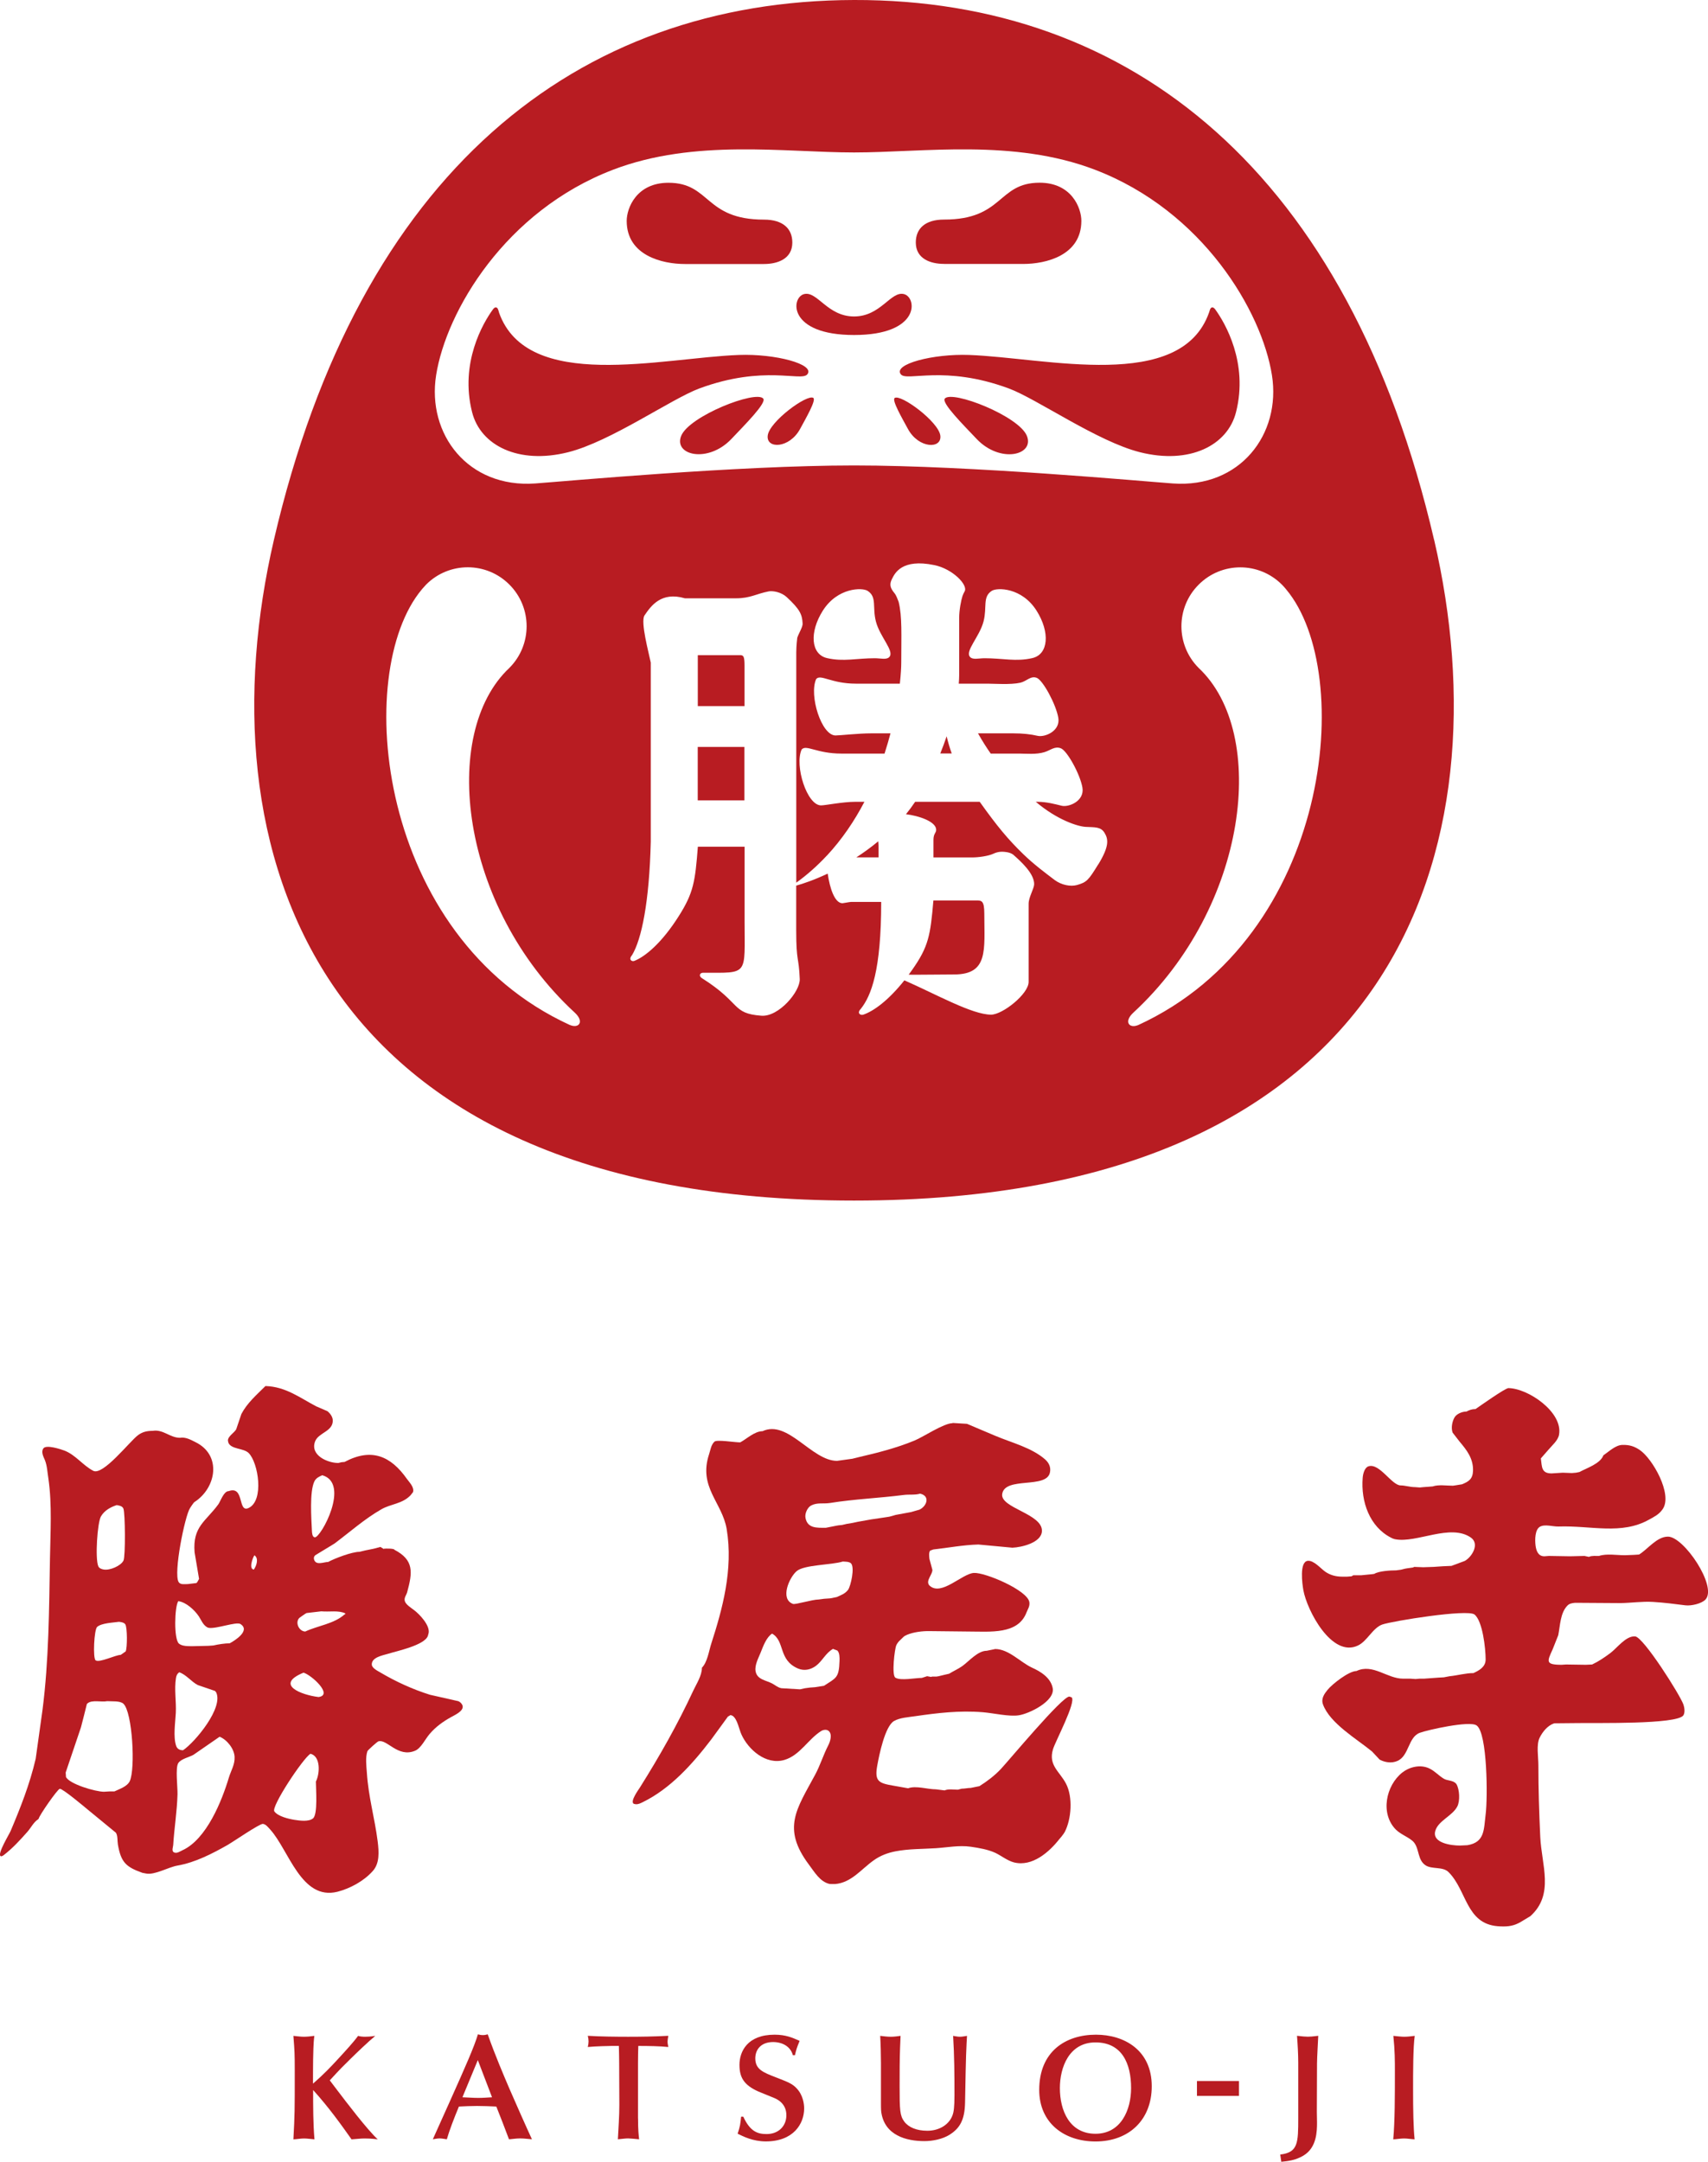
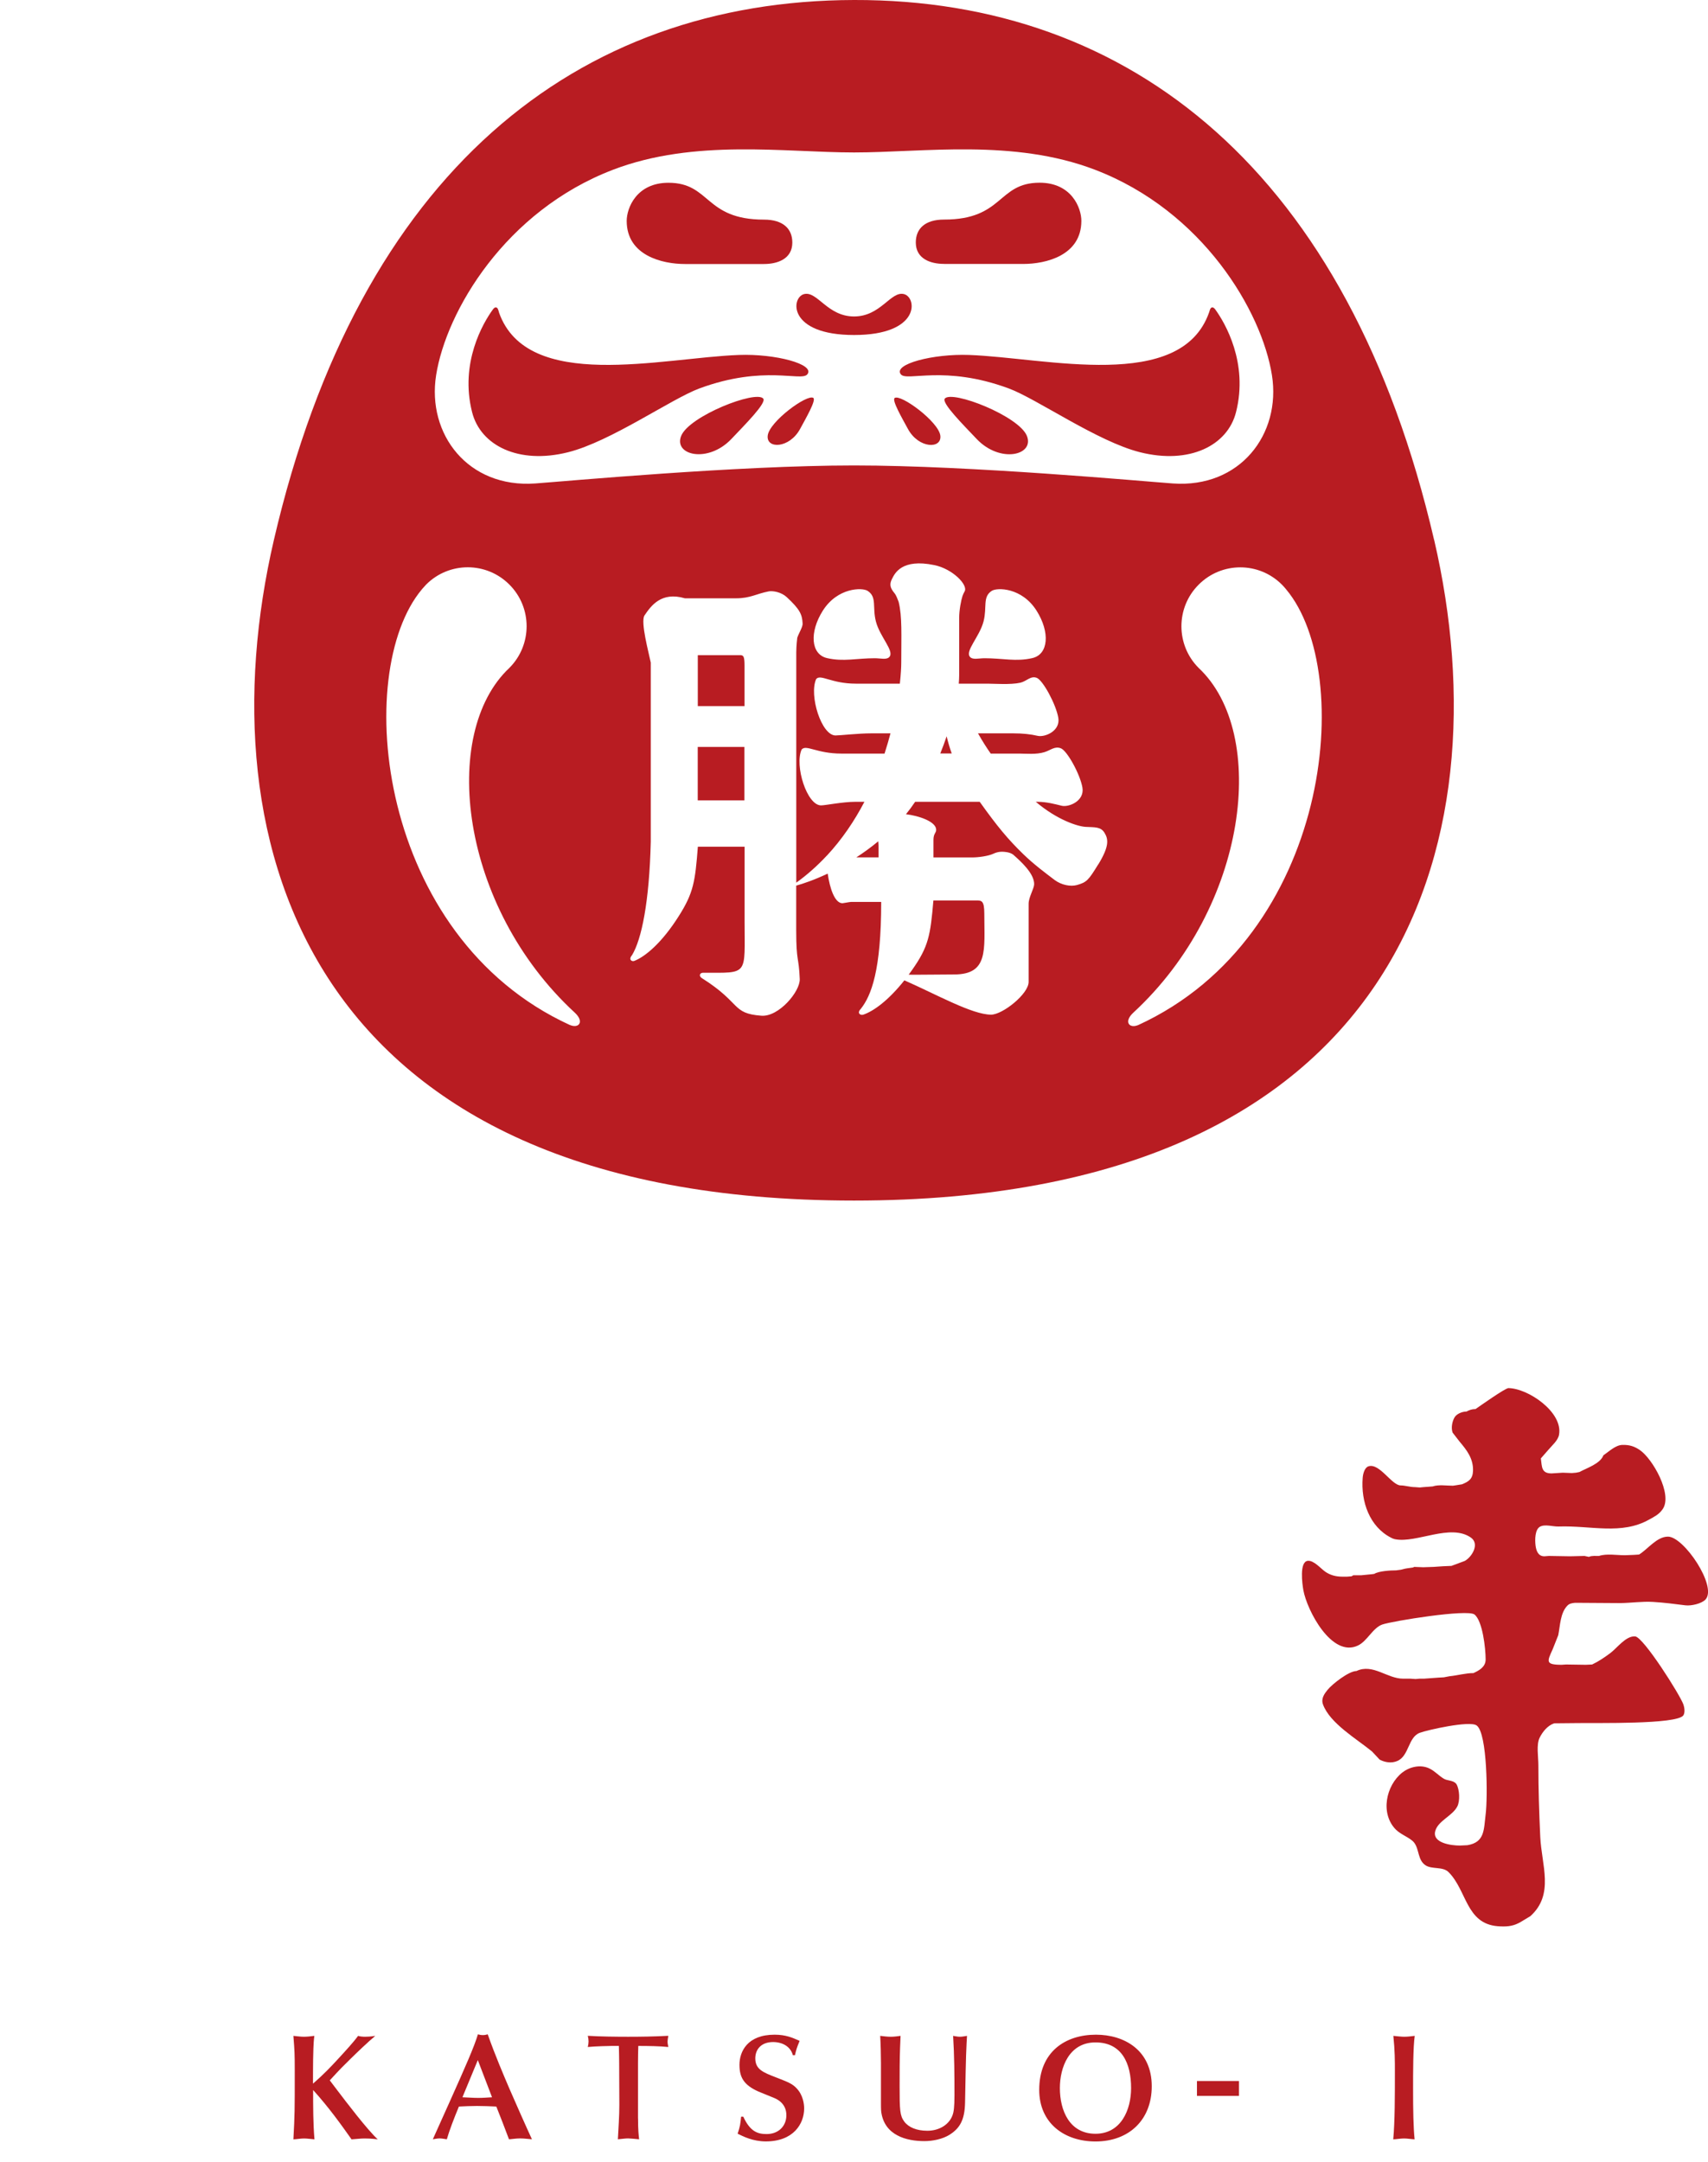
<svg xmlns="http://www.w3.org/2000/svg" id="_レイヤー_2" data-name="レイヤー 2" viewBox="0 0 290.2 367.24">
  <defs>
    <style>      .cls-1 {        fill: #b81c22;      }    </style>
  </defs>
  <g id="_レイヤー_2-2" data-name="レイヤー 2">
    <g>
      <path class="cls-1" d="M205.83,52.26c.21-.1.42,0,.64.29,1.67,2.29,5.66,9.09,3.54,17.46-1.43,5.69-7.92,8.92-16.29,6.82-7.23-1.8-17.57-9.09-22.34-10.85-10.95-4.04-17.3-1.11-18.32-2.39-1.38-1.72,5.48-3.52,11.61-3.29,13.1.48,35.97,6.39,40.76-7.22.12-.32.15-.69.41-.82M84.78,53.08c4.8,13.62,27.66,7.7,40.77,7.22,6.14-.23,13,1.57,11.62,3.29-1.02,1.29-7.37-1.65-18.32,2.39-4.77,1.76-15.11,9.05-22.35,10.85-8.37,2.1-14.86-1.13-16.29-6.82-2.12-8.37,1.87-15.17,3.55-17.46.21-.29.42-.39.63-.29.25.13.29.5.4.82M153.59,49.96c-2.25-.56-3.93,3.8-8.48,3.8s-6.24-4.36-8.49-3.8c-2.25.57-2.79,6.95,8.49,6.95s10.73-6.38,8.48-6.95M134.62,41.2c0-2.33-1.56-3.89-4.81-3.89-10.15,0-9.05-6.26-16.24-6.26-5.42,0-7.09,4.28-7.09,6.48,0,5.88,6.05,7.32,9.88,7.32h13.45c2.31,0,4.81-.87,4.81-3.64M160.42,44.84h13.44c3.83,0,9.87-1.43,9.87-7.32,0-2.2-1.66-6.48-7.09-6.48-7.18,0-6.09,6.26-16.23,6.26-3.26,0-4.81,1.56-4.81,3.89,0,2.77,2.48,3.64,4.81,3.64M129.68,67.71c-1.24-1.47-12.59,2.96-13.95,6.35-1.31,3.29,4.57,4.69,8.54.51,2.17-2.3,6.03-6.13,5.41-6.86M138.19,67.6c-1.03-.71-7.48,4.02-7.75,6.4-.27,2.31,3.69,2.2,5.5-1.13.98-1.81,2.77-4.9,2.25-5.27M154.27,72.88c1.81,3.33,5.77,3.44,5.5,1.13-.29-2.38-6.73-7.11-7.76-6.4-.52.37,1.28,3.46,2.26,5.27M165.94,74.57c3.97,4.19,9.85,2.79,8.54-.51-1.35-3.39-12.71-7.82-13.95-6.35-.62.73,3.24,4.56,5.41,6.86M145.51,145.65c.88,0,1.64,0,1.95,0h1.81v-1.65c0-.3,0-.68-.05-1.08-1.26,1.05-2.51,1.94-3.72,2.73M125.88,111.3h-7.32v8.66h7.94v-6.89c0-1.57-.2-1.71-.61-1.77M118.55,135.97h7.93v-9.08h-7.93v9.08ZM243.67,91.75C229.17,29.24,192.23-.11,145.11,0,97.97.11,61.04,29.24,46.53,91.75c-12,51.72,5.63,112.2,98.58,112.2s110.56-60.48,98.57-112.2M74.1,63.73c1.72-10.85,11.74-27.89,30.07-34.9,13.84-5.29,29.19-2.93,40.94-2.93s27.09-2.36,40.92,2.93c18.34,7.01,28.36,24.05,30.08,34.9,1.59,10.04-5.43,19.21-16.83,18.4-5.3-.38-34.23-3.06-54.17-3.06s-48.88,2.68-54.18,3.06c-11.4.81-18.42-8.36-16.83-18.4M175.39,111.8c-2.76.64-5.04.02-8.11.02-.95,0-1.97.3-2.44-.19-.97-.98,1.58-3.41,2.27-6.06.63-2.45-.21-4.16,1.4-5.2.92-.59,5.1-.57,7.59,3.34,2.34,3.68,2.06,7.46-.71,8.09M148.82,105.57c.68,2.65,3.24,5.08,2.26,6.06-.46.49-1.5.19-2.44.19-3.07,0-5.35.62-8.11-.02-2.77-.63-3.05-4.41-.71-8.09,2.5-3.91,6.67-3.93,7.59-3.34,1.63,1.04.78,2.75,1.41,5.2M96.85,174.14c-32.82-15.03-37.03-59.85-25.18-74.01.03-.03.06-.07.09-.11.21-.25.42-.48.64-.71,3.91-3.92,10.24-3.92,14.15,0,3.9,3.9,3.9,10.24,0,14.15-11.86,11.12-8.42,40.55,11.11,58.57,1.67,1.55.68,2.73-.81,2.1M186.6,146.83c-1.65,2.68-1.94,3.04-3.59,3.51-1.12.32-2.68,0-3.81-.84-1.7-1.29-3.52-2.64-5.34-4.4-2.59-2.51-4.42-4.71-7.4-8.89h-10.97c-.5.74-1.02,1.45-1.56,2.11,2.15.25,5.13,1.24,5.13,2.64,0,.57-.46.63-.46,1.71v2.99h6.62c.98,0,2.68-.22,3.56-.63.85-.4,1.57-.4,2.48-.23.51.1.88.38.88.38,1.29,1.14,3.59,3.2,3.57,5.03-.02.78-.94,2.2-.94,3.32v13.27c0,2.07-4.44,5.57-6.38,5.57-3.21,0-9.31-3.45-14.73-5.83-2.72,3.42-5.22,5.23-6.98,5.83-.48.16-1.14-.24-.44-.97,1.79-2.24,3.48-6.54,3.48-18.18h-5.13c-.2,0-1.35.22-1.45.22-1.31,0-2.14-2.49-2.51-5.03-2.33,1.1-4.23,1.73-5.35,2.04v7.6c0,5.5.45,4.37.6,8.27.09,2.11-3.57,6.46-6.52,6.23-5.12-.39-3.32-2.11-10.1-6.38-.56-.34-.4-.92.21-.92,7.79,0,7.04.58,7.04-8.86v-12.55h-7.94c-.46,5.93-.73,7.83-3.25,11.8-2.89,4.57-5.71,6.88-7.55,7.6-.43.17-1.03-.24-.39-.97,1.62-2.66,2.94-8.98,3.19-19.27v-30.44c-.33-1.62-1.76-6.86-1.08-7.99,1.13-1.66,2.85-4.11,6.88-2.93h8.68c2.45,0,3.44-.77,5.58-1.18.73-.12,2.11.13,3.03.97,2.24,2.08,2.64,2.94,2.71,4.53.03.55-.71,1.72-.91,2.39,0,0-.17,1.34-.17,2.46v39.14c1.89-1.36,3.58-2.88,5.1-4.5v-.04s.05,0,.05,0c2.65-2.84,4.76-6,6.43-9.2h-1.56c-2.12,0-5.08.61-5.81.61-2.4,0-4.53-6.76-3.3-9.49.77-.9,2.55.69,6.76.69h7.33c.38-1.17.71-2.33,1.01-3.44h-3.28c-2.12,0-5.34.36-6.06.36-2.4,0-4.53-6.84-3.29-9.58.76-.9,2.54.78,6.75.78h7.47c.17-1.55.24-2.79.24-3.59,0-4.61.18-7.81-.45-10.32-.23-.54-.36-1.05-.74-1.51-.79-.94-.8-1.57-.37-2.4.45-.88,1.61-3.48,7.18-2.32,3.09.63,5.79,3.38,5.14,4.48-.15.25-.28.55-.36.78-.22.68-.56,2.32-.56,3.74v9.74c0,.43-.03.9-.07,1.4h4.92c1.06,0,3.89.21,5.54-.16,1.11-.26,1.73-1.22,2.79-.83,1.06.42,3.26,4.48,3.66,6.77.4,2.29-2.32,3.37-3.52,3.08-1.19-.28-2.58-.42-4.11-.42h-6.01c.72,1.28,1.44,2.42,2.16,3.44h4.9c1.06,0,2.82.19,4.24-.25,1.08-.34,1.73-1.05,2.78-.65,1.06.41,3.26,4.38,3.66,6.67.39,2.29-2.32,3.38-3.52,3.09-1.2-.29-2.58-.67-4.11-.67h-.29c3.65,3.1,7.17,4.2,8.49,4.26,1.53.08,2.54-.04,3.18,1,.66,1.08.85,2.26-1.05,5.37M193.37,174.14c-1.5.63-2.48-.56-.82-2.1,19.53-18.02,22.98-47.45,11.11-58.57-3.9-3.9-3.91-10.25,0-14.15,3.91-3.92,10.24-3.92,14.15,0,.21.22.43.45.64.71.03.04.06.08.09.11,11.85,14.16,7.64,58.98-25.18,74.01M159.76,128h1.94c-.34-.97-.63-1.95-.86-2.92-.32.97-.69,1.95-1.08,2.92M162.1,165.54c5.89,0,5.14-4.17,5.14-10.34,0-2.24-.48-2.23-1.38-2.23h-7.27c-.51,5.95-.82,7.84-3.63,11.82-.2.27-.38.53-.57.79,2.08.02,5.93-.04,7.71-.04" />
      <g>
        <path class="cls-1" d="M256.24,235.81c3.36,0,9.35,4.08,8.65,7.92-.17.97-1.18,1.81-1.82,2.57-.43.48-.84.97-1.27,1.45.2,1.45.07,2.55,1.83,2.55.63-.04,1.26-.08,1.9-.12.51.01,1.02.04,1.54.06.23-.02.48-.04.71-.06.19-.04.39-.08.59-.12,1.18-.66,3.53-1.39,4.06-2.84.03-.02.05-.03.08-.05.87-.6,1.99-1.68,3.13-1.71,1.22-.04,2.05.25,2.95.85,2.19,1.47,5.62,7.52,3.93,10.03-.03.04-.06.09-.1.14-.56.79-1.38,1.2-2.2,1.65-4.72,2.67-9.88,1-15.4,1.19-.93.04-2.31-.44-3.16.03-.87.48-.88,2.22-.76,3.2.12.9.44,1.83,1.5,1.83.26-.02.51-.04.77-.06,1.21.01,2.41.04,3.61.06.81-.02,1.61-.04,2.43-.06.26.06.55.12.82.17v-.05c.52-.17,1.06-.12,1.65-.12,1.27-.43,3.03-.12,4.38-.12.51-.03,1.02-.04,1.54-.06.3-.01.59-.04.89-.06,1.48-.9,3.01-3.04,4.91-3.04,2.71,0,8.39,8.45,6.39,10.67-.65.71-2.41,1.12-3.42,1-1.79-.23-3.66-.47-5.52-.58-1.88-.11-3.74.18-5.56.2-2.56-.01-5.12-.03-7.67-.05-.5.05-.97.12-1.31.48-1.21,1.24-1.22,3.36-1.55,5.02-.31.79-.63,1.58-.94,2.37-.94,2.09-1.32,2.66,1.53,2.66.24-.02.47-.03.72-.05,1.12.02,2.24.04,3.37.05.36-.02.71-.03,1.07-.05,1.11-.52,2.04-1.16,3.06-1.91,1.15-.84,2.68-3,4.26-2.86,1.41.12,7.64,9.96,8.2,11.58.17.48.3,1.41-.03,1.85-1.15,1.54-14.81,1.24-17.7,1.29-1.41.01-2.82.03-4.23.04-1.13.38-1.98,1.45-2.48,2.46-.58,1.19-.21,3.24-.21,4.64,0,4.1.13,8.08.32,12.19.22,4.78,2.43,9.79-1.69,13.48-.54.32-1.08.66-1.63.98-.12.06-.25.14-.37.2-1.12.57-2.19.62-3.55.52-5.39-.44-5.22-6.08-8.34-9.19-.98-.99-2.84-.43-3.93-1.17-1.32-.89-1.03-2.67-1.91-3.83-.67-.85-2.19-1.31-3.1-2.21-2.7-2.71-1.72-7.49,1.08-9.71,1.19-.93,3.06-1.43,4.59-.69.94.44,1.58,1.22,2.49,1.76.6.35,1.57.24,2.06.83.03.03.05.06.07.09.53.92.62,2.87.13,3.79-.83,1.6-3.24,2.41-3.73,4.13-.6,2.08,2.73,2.5,4.16,2.5.42-.03.86-.04,1.29-.06,3-.5,2.78-2.68,3.11-5.32.34-2.65.31-13.75-1.55-15.03-1.21-.84-8.36.78-9.63,1.25-2.02.73-1.81,3.92-3.83,4.79-1,.44-2.13.24-3.01-.23-.44-.46-.86-.92-1.29-1.38-2.54-2.1-7.17-4.77-8.34-8.01-.35-.98.24-1.79.78-2.46.81-1,3.63-3.2,4.91-3.2,2.8-1.32,5.19,1.3,7.93,1.3h1.24c.3.02.59.04.88.06.22-.03.44-.04.65-.06h.77c.83-.06,1.66-.12,2.48-.18.3-.02.6-.04.9-.05.32-.07.63-.12.94-.18,1.4-.14,2.75-.54,4.09-.54.95-.44,2.07-1.03,2.07-2.31,0-1.92-.52-6.54-1.89-7.64-1.2-.95-13.92,1.1-15.67,1.7-1.62.57-2.56,2.83-4.14,3.57-4.46,2.12-8.67-6.02-9.27-9.41-.18-1.01-.71-4.82.75-4.98,1.02-.11,2.21,1.32,2.96,1.84.81.57,1.78.85,2.89.85h.83c.26-.02.51-.04.76-.06.1-.05.2-.12.3-.18h1.36c.61-.06,1.22-.11,1.83-.18.12-.02.25-.04.36-.05.79-.49,2.74-.6,3.72-.6.28-.03.56-.07.82-.11.25-.06.48-.13.72-.18.11-.02.24-.03.35-.06.29-.04.59-.07.88-.12.09-.02.16-.04.24-.06v-.06c.54.03,1.07.04,1.6.06.59-.02,1.18-.04,1.77-.06.54-.03,1.08-.07,1.6-.11.48-.02.95-.04,1.42-.06.75-.28,1.51-.56,2.26-.84,1.22-.67,2.56-2.87,1.07-3.95-3.47-2.47-9.27.98-12.9.26-.04-.01-.09-.02-.13-.03-.1-.04-.22-.07-.32-.11-.09-.04-.18-.09-.26-.13-3.61-1.85-5.13-6.08-4.8-10.17.05-.64.31-1.74,1-1.95,1.87-.58,3.93,3.25,5.46,3.25.73,0,1.59.29,2.43.29.27.02.55.04.82.06.21-.02.4-.04.6-.06.28-.01.56-.05.82-.06.26-.01.52-.04.77-.06.97-.34,2.37-.12,3.44-.12.14-.02.28-.04.41-.06.38-.06.75-.12,1.12-.18,1.18-.47,1.85-.92,1.88-2.37.03-2.03-1.06-3.43-2.25-4.84-.41-.53-.81-1.05-1.22-1.57-.29-.81-.07-1.87.3-2.54.35-.65,1.33-1.04,2.06-1.04.47-.25.92-.42,1.53-.42.74-.51,5.03-3.55,5.57-3.55v-.06" />
-         <path class="cls-1" d="M161.83,241.73c.83.05,1.65.11,2.47.15,1.6.68,3.2,1.36,4.8,2.03,2.76,1.17,6.19,2.01,8.48,4.02.62.56.99,1.28.82,2.17-.51,2.9-7.66.66-8.12,3.7-.36,2.39,6.9,3.35,6.75,6.32-.1,1.96-3.47,2.74-5.02,2.8-1.93-.18-3.85-.35-5.78-.54-2.58.07-5.13.56-7.65.84-.18.06-.35.13-.53.19-.27.33-.18.99-.13,1.43.17.61.34,1.23.5,1.85,0,.84-1.13,1.79-.57,2.57.03.04.07.07.1.11,1.98,1.84,5.52-2.05,7.51-2.16,1.9-.13,9.19,2.96,9.44,4.99.09.71-.28,1.16-.49,1.72-1.45,3.79-6.15,3.24-9.89,3.24-2.16-.03-4.31-.04-6.46-.07-.2,0-.4,0-.6,0-1.22.03-2.77.27-3.76.83-.09.06-.17.14-.25.21-.48.5-.86.72-1.16,1.36-.29.64-.82,5.11-.16,5.51.9.56,3.38.04,4.5.04.3-.1.6-.19.89-.29.21.03.43.07.65.12.07-.01.16-.04.24-.06h.72c.12-.03.23-.04.36-.06.58-.15,1.18-.28,1.77-.42.74-.46,1.54-.8,2.27-1.32,1.15-.84,2.61-2.58,4.12-2.58.39-.08.78-.16,1.18-.24.09-.01.15-.04.24-.06,2.32,0,4.3,2.25,6.26,3.16,1.47.66,3.19,1.71,3.53,3.48.43,2.23-4.04,4.37-5.76,4.62-1.66.26-4.28-.37-6.1-.52-4.01-.33-7.81.14-11.48.67-1.2.18-2.63.25-3.63.83-1.53.9-2.51,5.75-2.83,7.52-.51,2.73.26,3.03,2.69,3.45.84.15,1.7.31,2.54.45,1.35-.49,3.29.18,4.74.18.49.06.98.11,1.47.18.62-.28,1.52-.12,2.25-.12.21-.06.43-.12.65-.17.53,0,1.03-.13,1.53-.13.21-.04.4-.07.59-.12.3-.06.59-.11.89-.18,1.29-.81,2.55-1.76,3.64-2.91,1.5-1.61,10.37-12.28,11.63-12.31.13.05.27.09.4.13.81.78-2.78,7.5-3.17,8.82-.82,2.73,1.12,3.76,2.21,5.84,1.19,2.28.93,6.02-.22,8.23-.08.12-.16.24-.23.35-.12.14-.22.3-.34.45-.04.06-.08.1-.13.15-.06.07-.13.15-.19.22-1.71,2.19-4.61,4.78-7.74,3.98-1.15-.31-2.11-1.12-3.16-1.62-1.26-.58-2.75-.83-4.18-1.04-1.99-.28-4.04.13-5.91.25-2.34.15-4.63.1-6.86.53-1.36.26-2.61.74-3.71,1.53-2.13,1.5-3.79,3.81-6.58,4.03-.08,0-.16,0-.23,0-.23,0-.46,0-.7-.02-1.63-.37-2.57-2.05-3.5-3.28-4.64-6.2-2.07-9.45,1.04-15.24.88-1.62,1.4-3.39,2.25-5.03.31-.6.73-1.85.08-2.43-.35-.31-.91-.22-1.28,0-2.23,1.4-3.61,4.13-6.24,4.91-3.17.94-6.17-1.8-7.3-4.29-.42-.88-.68-2.64-1.53-3.21-.12-.04-.23-.07-.34-.12-.15.11-.29.18-.44.26-.94,1.31-1.9,2.6-2.85,3.91-3.22,4.22-6.95,8.35-11.64,10.64-.36.17-.72.37-1.18.34-.11-.02-.23-.04-.34-.08-.02-.01-.03-.02-.04-.03-.54-.45.83-2.32,1.1-2.74,3.36-5.35,6.42-10.75,9.08-16.48.53-1.13,1.45-2.51,1.45-3.86.94-.95,1.19-2.86,1.59-4.09,1.88-5.82,3.76-12.6,2.62-19.45-.76-4.55-4.85-7.14-2.99-12.74.24-.73.33-1.57.91-2.12.4-.39,3.38.12,4.38.12,1.1-.59,2.44-1.9,3.79-1.9,4.31-2.01,8.36,5.04,12.66,5.04.86-.12,1.75-.24,2.6-.36.32-.08.64-.16.96-.24,3.25-.75,6.57-1.59,9.6-2.85,1.54-.63,4.95-2.95,6.48-2.95v-.06M156.33,253.74c-.84.26-1.84.1-2.77.22-4.1.53-8.48.71-12.5,1.36-1.2.19-2.2-.12-3.26.44-.62.34-1.09,1.38-.94,2.11.35,1.78,1.91,1.67,3.45,1.67.6-.12,1.22-.24,1.82-.36.12-.02.24-.04.36-.06.19-.02.39-.03.59-.06.25-.07.51-.12.77-.18.35-.06.71-.13,1.06-.18.27-.06.55-.12.84-.18.76-.14,1.53-.27,2.3-.41.79-.12,1.59-.24,2.37-.35.24-.04.47-.07.7-.11.36-.1.72-.21,1.07-.3.87-.16,1.74-.32,2.6-.48.48-.14.96-.27,1.43-.41,1.26-.59,1.86-2.33.11-2.72M143.2,265.27c-1.91.6-6.55.53-7.84,1.63-1.26,1.07-2.88,4.75-.63,5.57.42.15,3.28-.75,4.38-.75.3-.04.59-.07.89-.12.34-.03.67-.04,1.01-.07.21-.02.43-.07.65-.12.18-.04.35-.07.53-.11.72-.34,1.38-.54,1.9-1.22.46-.63,1.19-3.86.48-4.52-.31-.28-.94-.26-1.37-.29M131.19,277.51c-.98.62-1.53,2.17-1.94,3.2-.35.89-1.06,2.13-.87,3.2.24,1.41,1.75,1.53,2.78,2.06.56.29.95.69,1.59.82,1.06.07,2.12.13,3.18.19.27-.06.55-.12.82-.18.12-.02.24-.04.36-.05.18-.03.35-.05.53-.07.28-.01.56-.03.82-.06.51-.07,1.03-.15,1.54-.24,2.04-1.35,2.55-1.29,2.64-4.2.02-.56.03-1.41-.37-1.79-.25-.09-.49-.18-.74-.28-1.28.73-1.8,2.07-2.91,2.89-.87.64-1.95.89-3,.46-3.44-1.45-2.2-4.69-4.45-5.95" />
-         <path class="cls-1" d="M45.12,235.46c3.42.1,5.86,2.01,8.59,3.44.64.28,1.29.56,1.92.83.45.36.88.93.91,1.52.08,1.95-2.43,2.09-3.01,3.63-.87,2.35,2.14,3.65,3.95,3.65.19-.04.36-.09.54-.13.17-.01.35-.03.53-.05,4.56-2.43,7.84-1.02,10.59,2.89.4.56,1.3,1.44,1.03,2.25-.15.19-.29.37-.43.54-1.42,1.47-3.32,1.43-4.95,2.37-2.89,1.66-5.3,3.83-7.98,5.83-1.08.65-2.16,1.31-3.24,1.97-.19.17-.29.4-.22.68.28,1.14,1.69.46,2.41.46,1.1-.6,4.02-1.72,5.32-1.72.33-.08.66-.16,1-.24.47-.1.95-.19,1.43-.29.37-.1.74-.2,1.12-.3.2.12.39.24.6.36v-.06c.25-.04,1.78-.05,1.78.18,3.37,1.76,3.08,3.85,2.17,7.21-.13.5-.6.97-.38,1.57.21.57,1.04,1.08,1.51,1.44.97.72,2.75,2.6,2.52,3.91-.05.18-.09.35-.14.52-.6,1.59-5.29,2.56-6.82,3.04-.84.26-2.75.57-2.7,1.82.03.63,1.07,1.1,1.51,1.37,2.59,1.53,5.46,2.84,8.36,3.75,1.63.37,3.24.74,4.86,1.1.32.15.61.45.7.79.21.9-1.41,1.59-1.94,1.9-1.33.73-2.64,1.66-3.67,2.88-.73.84-1.45,2.42-2.46,2.84-2.94,1.24-4.78-2.04-6.24-1.59-.22.07-1.81,1.51-1.86,1.66-.37,1.08-.18,2.5-.1,3.64.27,4.19,1.32,7.63,1.84,11.71.22,1.78.34,3.69-.81,4.99-1.51,1.72-3.88,3-6.03,3.55-6.14,1.53-8.25-7.07-11.41-10.56-.34-.36-.76-.94-1.27-.97-.6-.01-5.04,3.04-5.91,3.54-2.6,1.48-5.54,3.01-8.58,3.54-1.57.27-3.83,1.62-5.3,1.36-.22-.04-.45-.08-.68-.13-2.76-.99-3.63-1.77-4.15-4.81-.11-.66,0-1.47-.34-2-1.56-1.29-3.14-2.59-4.7-3.86-.58-.48-4.42-3.71-4.84-3.6-.41.1-3.45,4.48-3.57,5.05-.04.04-.06.09-.09.12-.79.5-1.22,1.44-1.83,2.13-1.27,1.44-2.54,2.82-4.05,3.98-.13.09-.39.28-.54.13-.48-.48,1.5-3.68,1.75-4.28,1.68-3.98,3.22-7.87,4.24-12.22.39-2.77.78-5.54,1.16-8.3,1.08-8.41,1.12-17.03,1.27-25.76.07-4.36.37-9.13-.26-13.49-.18-1.11-.21-2.21-.6-3.19-.23-.54-.7-1.4-.26-2,.48-.68,2.98.15,3.59.38,1.88.73,3.11,2.5,4.88,3.43,1.66.86,6.16-4.96,7.59-6.04.76-.57,1.52-.75,2.52-.75,1.78-.29,2.92,1.18,4.62,1.18.98-.16,1.86.35,2.62.73,4.52,2.19,3.59,7.76-.14,10.18-.17.09-.77,1.04-.77,1.04-.86,1.31-2.85,11.05-1.93,12.56.31.49,1.01.34,1.58.34.47-.05.95-.12,1.42-.17.05-.04.09-.08.14-.12.12-.19.22-.39.33-.59-.25-1.5-.51-3.01-.76-4.51-.36-4.41,1.9-5.23,4.04-8.17.38-.54.92-2.23,1.75-2.23,2.72-.98,1.5,3.74,3.38,2.87,2.68-1.24,1.67-7.68.02-9.34-.88-.86-2.92-.6-3.44-1.73-.03-.13-.05-.26-.09-.39,0-.73,1.07-1.31,1.41-1.91.29-.87.59-1.73.88-2.6.98-1.87,2.54-3.21,4.1-4.76M54.76,250.61c-.51.22-1.07.47-1.34,1.04-.85,1.75-.52,6.33-.42,8.48.02.34.07.98.48,1.03,1.03.11,6.08-9.18,1.28-10.55M19.81,255.69c-1.02.34-2.04.88-2.65,1.9-.62,1.04-1.02,7.18-.46,8.48.15.36.57.5.93.56,1.04.18,2.9-.62,3.35-1.52.35-.7.3-8.15-.02-8.85-.2-.43-.71-.51-1.15-.58M43.23,264.21c-.29.36-1.03,2.42-.06,2.42v-.06c.41-.59.83-1.84.06-2.36M30.28,272.02c-.62.94-.77,6.42.12,7.19.56.48,1.62.44,2.42.44.87-.02,1.73-.04,2.59-.06.28-.03.56-.04.84-.06.81-.19,2-.37,2.78-.37.76-.4,3.6-2.13,1.83-3.27-.69-.46-4.17.88-5.42.64-.07-.02-.15-.05-.23-.08-.74-.43-1-1.21-1.43-1.87-.74-1.1-2.19-2.42-3.5-2.58M54.58,273.73c-.82.1-1.66.19-2.49.29-.15.04-1.23.83-1.23.83-.78.79-.03,2.31,1.01,2.31,2.16-1.01,4.84-1.28,6.67-2.9.04-.02.09-.04.13-.06v-.12c-1.16-.56-2.73-.22-4.08-.35M20.22,275.51c-1.04.15-2.93.2-3.71.86-.52.43-.76,5.34-.26,5.69.68.44,3.39-.93,4.26-.93.28-.2.56-.39.84-.59.29-.58.29-4.08-.06-4.6-.22-.32-.69-.38-1.07-.43M30.45,284.08c-.34.25-.48.54-.55.96-.32,1.96.07,3.98-.03,5.96-.08,1.59-.47,4.04.06,5.59.18.51.59.74,1.17.74,2.04-1.37,6.95-7.26,5.61-9.87-.06-.07-.12-.14-.19-.21-.97-.33-1.94-.66-2.9-.99-1.13-.58-1.95-1.76-3.17-2.18M51.57,284.15c-4.98,2.04-.35,3.79,2.55,4.14,2.56-.34-1.22-3.77-2.55-4.14M18.21,288.99c-.97.2-2.56-.27-3.32.36-.04.05-.09.09-.13.12-.33,1.34-.66,2.66-1.01,3.98-.87,2.54-1.72,5.11-2.59,7.66.01.25.03.5.05.76.57,1.2,5,2.51,6.46,2.51.34-.02.67-.04,1.01-.06h.77c.84-.41,2.13-.8,2.59-1.72.99-2.05.47-11.74-1.07-13.17-.56-.53-1.97-.38-2.76-.44M37.32,295.03c-1.49,1.02-2.98,2.05-4.46,3.08-.73.41-2.1.68-2.57,1.4-.52.81-.1,4.09-.13,5.28-.08,2.92-.56,5.83-.73,8.63-.03.44-.35,1.09.21,1.29.45.17.98-.22,1.34-.38,4.13-1.87,6.74-8.46,7.91-12.37.33-1.11,1.04-2.21.97-3.5-.07-1.4-1.29-2.92-2.55-3.43M52.74,297.93c-1.3.82-6.69,8.97-6.13,9.78.6.85,2.41,1.28,3.41,1.44.92.14,2.43.36,3.17-.25.83-.7.48-5.02.48-6.25.71-1.4.82-4.34-.95-4.73" />
        <path class="cls-1" d="M49.83,345.85c.59.05,1.25.15,1.79.15s1.2-.07,1.79-.15c-.18,1.26-.18,3.13-.21,4.05-.02,1.28-.02,2.74-.02,4.07,1.9-1.67,2.92-2.74,4.38-4.33,1.13-1.23,2.51-2.72,3.28-3.79.28.1.77.15,1.2.15s.95-.03,1.72-.15c-1.31,1.1-3.1,2.82-4.17,3.87-1.28,1.26-1.69,1.64-3.56,3.69l1.36,1.79c1.31,1.72,4.99,6.58,6.79,8.23-1.2-.15-1.79-.15-2.28-.15-.61,0-1.43.1-2.17.15-1.82-2.57-3.82-5.38-6.53-8.38,0,2.82,0,5.66.23,8.38-.43-.03-1.18-.15-1.79-.15-.54,0-1.25.13-1.79.15.23-4.33.23-4.61.23-11.66,0-2.92-.03-3.36-.23-5.92" />
        <path class="cls-1" d="M85.4,360.58l-1.07-2.72c-1.1-.05-2.18-.1-3.28-.1-1.03,0-2.05.05-3.08.1-.82,1.98-1.64,4.1-2.05,5.56-.34-.04-.82-.15-1.23-.15s-.79.1-1.15.15l2.97-6.61c2.59-5.79,4.07-9.12,4.69-11.22.29.08.54.13.85.13.28,0,.54-.05.82-.13,1.23,3.51,2.77,7.1,3.69,9.25.97,2.22,2.67,6.09,3.82,8.58-.38-.02-1.28-.15-2-.15s-1.44.13-1.9.15l-1.08-2.84M81.18,349.98l-2.61,6.3c.9.03,1.77.11,2.67.11.79,0,1.56-.06,2.36-.11l-2.41-6.3Z" />
        <path class="cls-1" d="M108.41,359.91c0,1.95.1,2.79.18,3.51-.74-.07-1.57-.15-1.87-.15-.43,0-.82.06-1.74.15.1-1.94.25-3.91.25-5.86l-.03-7.15c0-.95-.03-1.85-.05-2.85h-1.28c-.23,0-2.69.05-4,.18.08-.31.13-.64.13-.95s-.05-.64-.13-.95c2.03.13,4.87.16,6.84.16,2.13,0,4.38-.03,6.84-.16-.07.44-.13.77-.13.97,0,.28.05.51.13.93-1.51-.15-3.33-.18-5.1-.18-.03.93-.05,1.9-.05,2.87v9.48" />
        <path class="cls-1" d="M126.29,359.58c1.18,2.56,2.46,2.95,3.97,2.95,2.02,0,3.35-1.36,3.35-3.2,0-2.03-1.61-2.74-2.1-2.94-.72-.31-1.92-.77-2.64-1.08-2.48-1.1-3.23-2.41-3.23-4.53,0-2.26,1.33-5.13,5.97-5.13,1.87,0,3,.49,4.25,1.05-.51,1.26-.57,1.46-.79,2.43h-.36c-.38-1.45-1.75-2.23-3.36-2.23-2.03,0-3.02,1.26-3.02,2.77,0,1.87,1.31,2.38,3.56,3.25,1.97.77,2.74,1.05,3.49,1.87,1.07,1.15,1.25,2.66,1.25,3.38,0,2.62-1.82,5.61-6.51,5.61-2.2,0-3.87-.85-4.79-1.31.44-1.33.46-1.66.59-2.89h.36" />
        <path class="cls-1" d="M152.93,347.8c-.08,1.94-.08,4.41-.08,6.61,0,4.08.05,5,.79,6,.75,1,2.13,1.56,3.92,1.56,2.07,0,3.72-1.08,4.28-2.64.21-.56.33-1.35.33-3.46,0-3.33-.02-6.69-.23-10.02.36.05.75.15,1.16.15s.82-.1,1.2-.15l-.07,1.23c-.13,2.2-.21,7.48-.26,10.07-.05,3.02-.92,4.41-2.61,5.48-1.2.77-2.92,1.1-4.3,1.1-3.07,0-6.77-.97-7.33-4.94-.05-.35-.05-1.13-.05-1.36v-6.97c0-1.31-.05-3.31-.13-4.61.59.07,1.23.15,1.79.15s1.15-.08,1.67-.15l-.08,1.95" />
        <path class="cls-1" d="M195.69,354.41c0,5.71-3.87,9.38-9.56,9.38-5.33,0-9.56-3.15-9.56-8.76,0-6.51,4.46-9.38,9.64-9.38,4.79,0,9.48,2.61,9.48,8.76M186.13,362.48c4.36,0,6.05-4.1,6.05-7.76,0-4.18-1.56-7.76-6.05-7.76s-6.05,4.25-6.05,7.76c0,3.82,1.64,7.76,6.05,7.76" />
-         <path class="cls-1" d="M217.53,366.01c3.02-.36,3.05-1.97,3.05-6.2v-9.43c0-1.36-.1-3.18-.21-4.54.79.1,1.54.15,1.84.15.41,0,.77-.03,1.77-.15-.02.59-.21,3.72-.21,4.71,0,1.41-.03,6.3-.03,8.23,0,.28.03,1.36.03,1.74,0,1.54-.03,4.31-2.31,5.67-1.41.84-2.72.94-3.76,1.05l-.18-1.23" />
        <path class="cls-1" d="M236.73,345.85c.48.05,1.44.15,1.82.15.56,0,1.2-.07,1.82-.15-.28,1.9-.28,6.33-.28,8.92,0,3.82.05,6.58.26,8.66-.59-.03-1.2-.15-1.79-.15s-1.28.13-1.84.15c.28-3.05.28-7.27.28-11.66,0-1.62,0-3.44-.26-5.92" />
        <path class="cls-1" d="M210.51,356.05h-7.14v-2.53h7.14v2.53Z" />
      </g>
    </g>
  </g>
</svg>